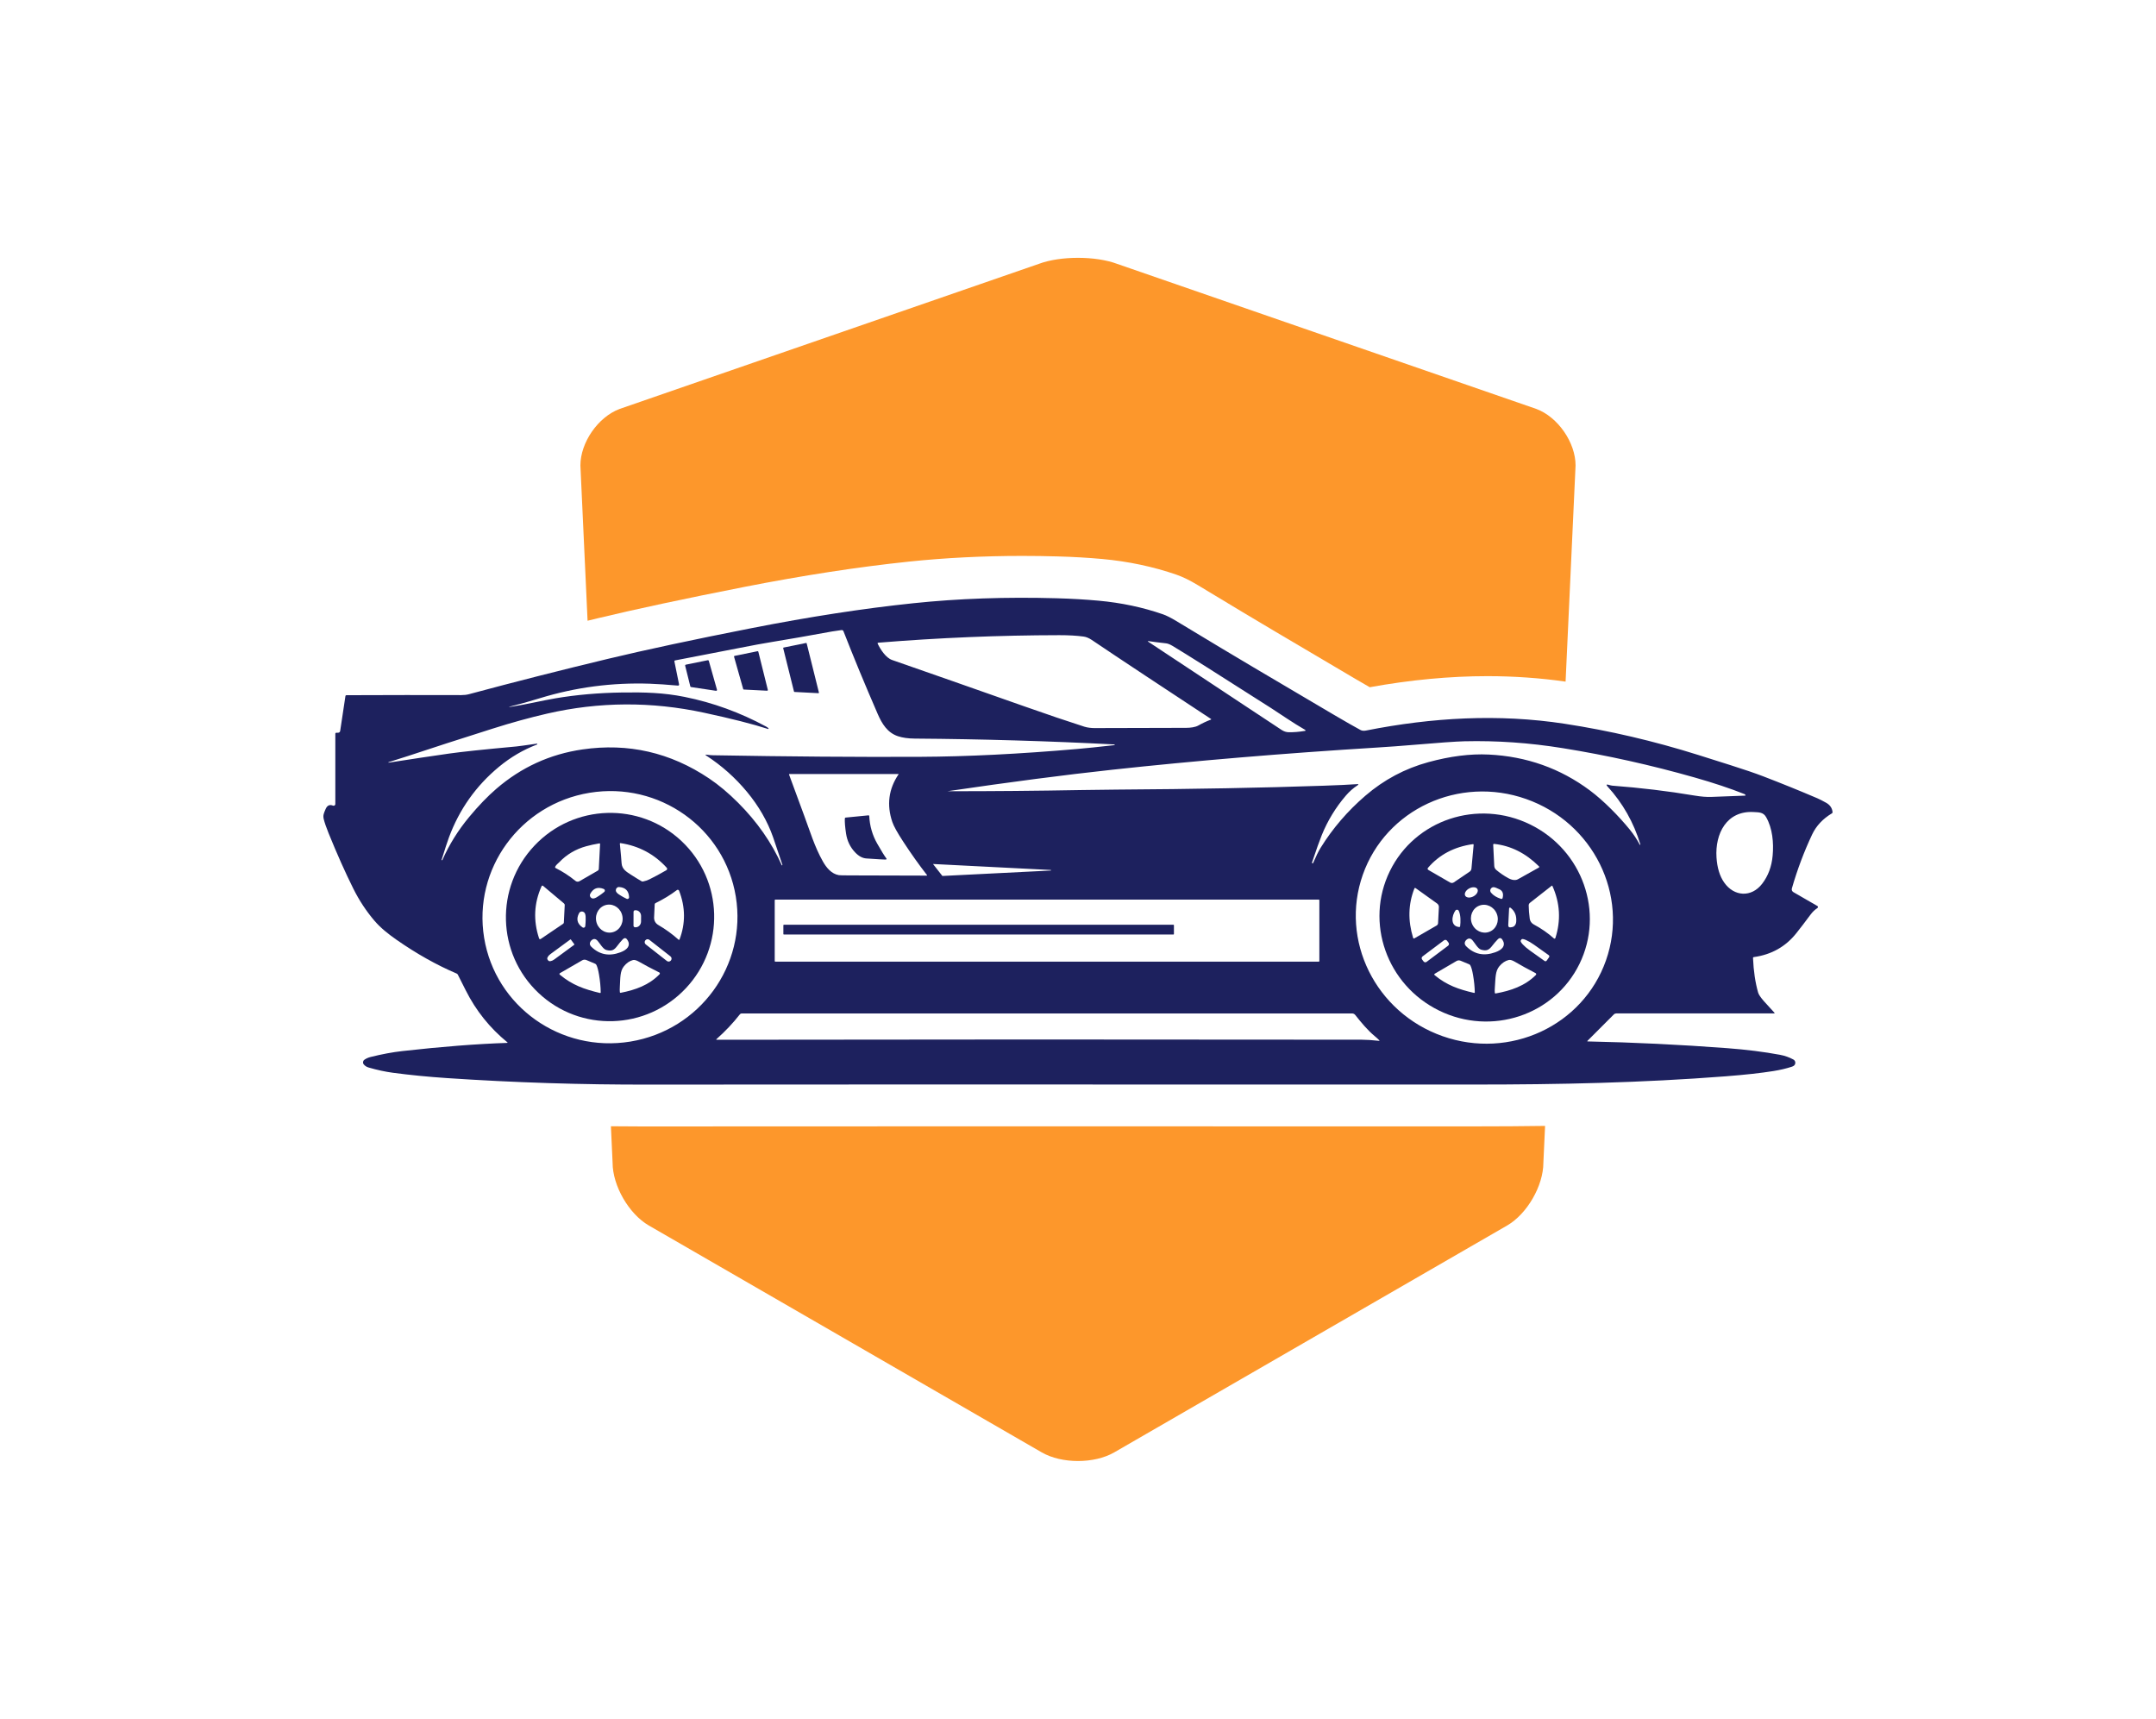
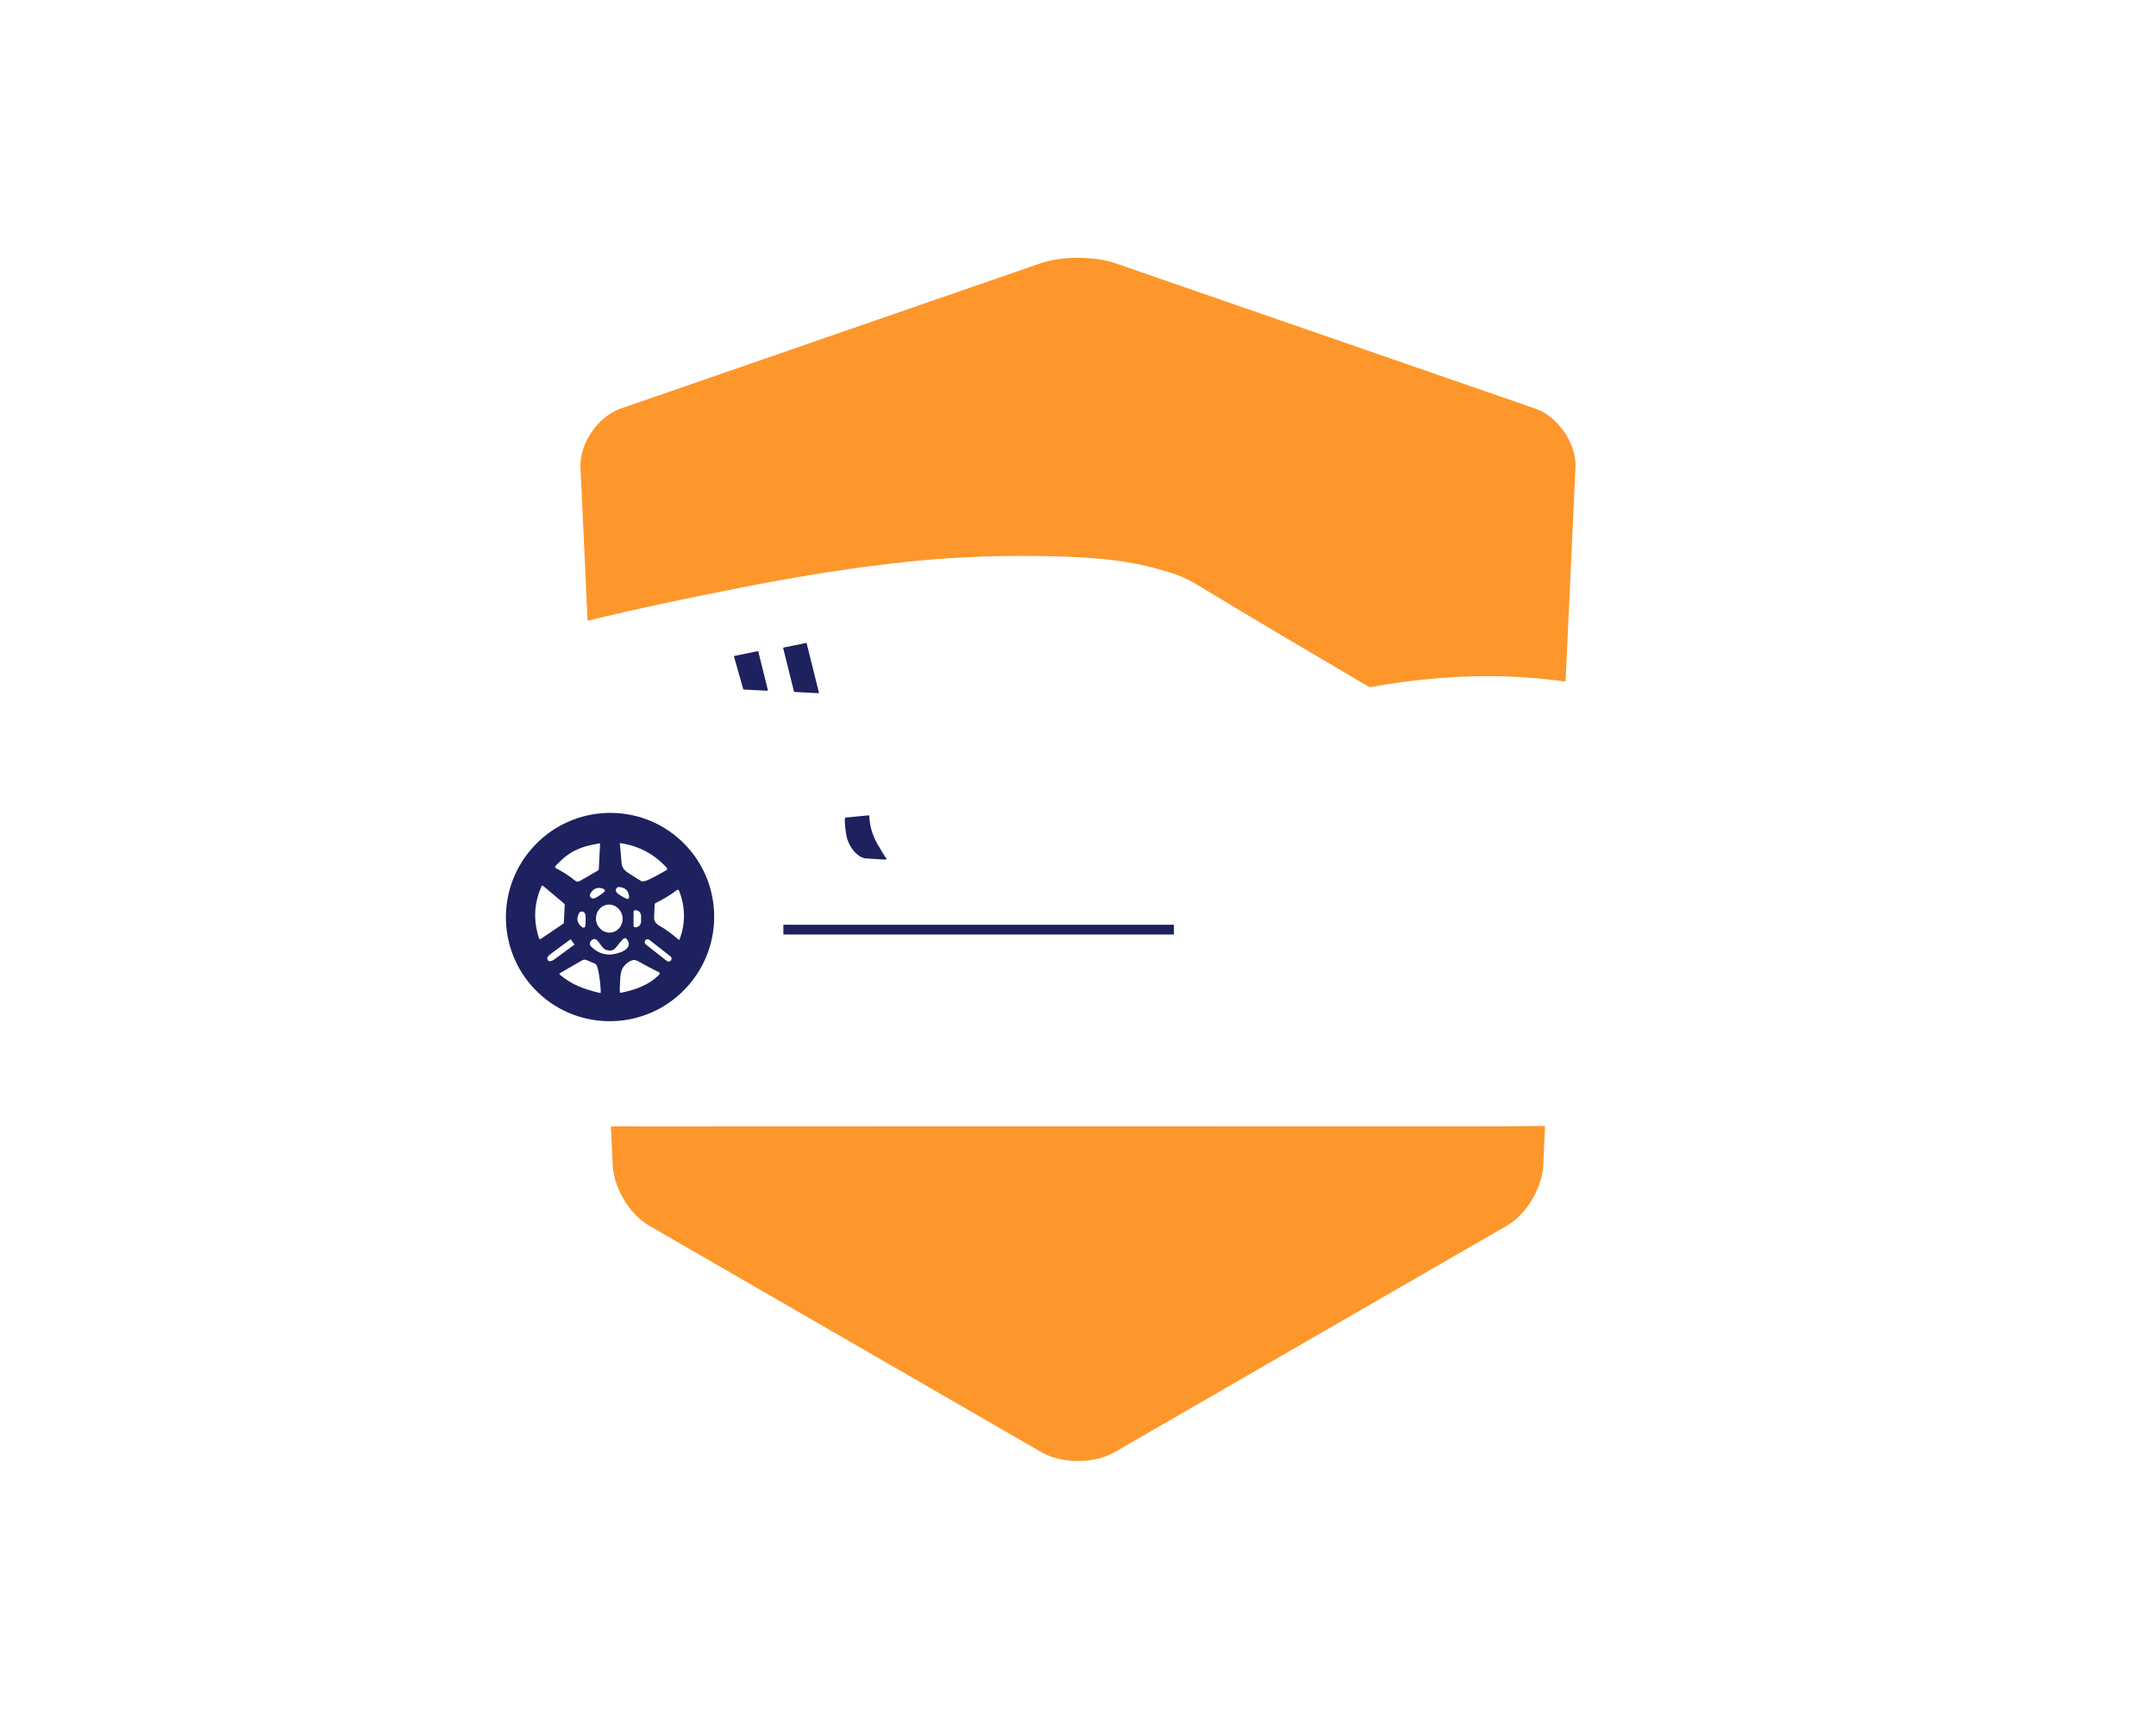
<svg xmlns="http://www.w3.org/2000/svg" width="1000" height="797.141" viewBox="0 0 1000 797.141">
  <defs />
  <path fill="#fd972b" transform="matrix(1.493 0 0 1.493 -6.379 -33.918)" d="M 462.157 372.6 C 396.081 372.588 342.685 372.582 301.96 372.582 C 246.919 372.582 214.703 372.593 206.208 372.615 L 203.831 372.618 C 200.579 372.618 197.321 372.595 194.061 372.559 L 194.584 383.886 C 194.584 391.036 199.65 399.811 205.842 403.386 L 327.906 473.86 C 334.098 477.435 344.23 477.435 350.423 473.86 L 472.486 403.386 C 478.678 399.811 483.745 391.036 483.745 383.886 L 484.273 372.452 C 477.378 372.55 470.158 372.598 462.513 372.598 L 462.157 372.598 Z" />
  <path fill="#fd972b" transform="matrix(1.493 0 0 1.493 -6.379 -33.918)" d="M 235.239 205.081 C 253.571 201.477 270.884 198.812 286.696 197.161 C 297.881 195.992 309.71 195.398 321.855 195.398 C 325.458 195.398 329.154 195.45 332.842 195.553 C 337.707 195.689 342.381 195.96 346.735 196.357 C 354.825 197.098 362.584 198.743 369.801 201.245 C 371.764 201.925 373.928 202.986 376.413 204.487 C 387.032 210.907 394.884 215.615 400.42 218.883 C 413.662 226.707 421.953 231.6 425.287 233.564 C 427.002 234.569 428.514 235.446 429.809 236.187 C 442.38 233.901 454.658 232.744 466.369 232.744 C 474.598 232.744 482.753 233.321 490.644 234.445 L 493.744 167.309 C 493.744 160.159 488.266 152.256 481.571 149.747 L 351.338 104.686 C 344.643 102.177 333.687 102.177 326.991 104.686 L 196.757 149.747 C 190.062 152.256 184.584 160.159 184.584 167.309 L 186.811 215.533 C 187.889 215.272 188.965 215.005 190.043 214.745 C 202.041 211.868 217.245 208.617 235.239 205.081 Z" />
-   <path fill="#1d215e" transform="matrix(1.493 0 0 1.493 -6.379 -33.918)" d="M 571.596 272.077 C 570.4 271.412 569.491 270.947 568.867 270.681 C 563.298 268.304 557.673 266.024 551.986 263.84 C 549.533 262.902 546.201 261.763 541.981 260.425 C 537.237 258.922 533.87 257.86 531.889 257.235 C 518.078 252.892 504.226 249.656 490.33 247.53 C 469.848 244.397 449.203 245.562 428.699 249.629 C 427.976 249.773 427.393 249.722 426.948 249.478 C 425.081 248.47 422.33 246.899 418.691 244.765 C 415.354 242.8 407.057 237.904 393.812 230.077 C 388.177 226.751 380.139 221.93 369.69 215.613 C 368.011 214.599 366.628 213.903 365.542 213.527 C 359.288 211.359 352.626 209.95 345.553 209.302 C 341.46 208.928 337.1 208.676 332.479 208.547 C 316.856 208.111 302.048 208.625 288.046 210.089 C 272.551 211.708 255.783 214.29 237.745 217.836 C 219.822 221.358 204.937 224.541 193.078 227.384 C 178.535 230.878 164.162 234.53 149.962 238.348 C 149.243 238.541 148.427 238.638 147.517 238.633 C 136.625 238.597 124.762 238.608 111.933 238.662 C 111.726 238.662 111.611 238.762 111.582 238.962 L 109.96 249.722 C 109.901 250.119 109.67 250.319 109.27 250.319 L 108.768 250.319 C 108.59 250.319 108.446 250.462 108.446 250.638 L 108.446 272.47 C 108.446 272.539 108.432 272.609 108.405 272.672 C 108.293 272.942 107.988 273.071 107.716 272.962 C 106.668 272.538 105.904 272.904 105.416 274.057 C 104.9 275.287 104.556 275.935 104.846 277.143 C 105.114 278.247 105.617 279.705 106.349 281.518 C 108.985 288.021 111.557 293.78 114.06 298.798 C 115.87 302.416 118.04 305.713 120.572 308.686 C 122.465 310.915 124.885 312.829 127.358 314.561 C 133.627 318.94 139.884 322.458 146.131 325.12 C 146.298 325.187 146.423 325.303 146.506 325.466 C 146.599 325.65 147.419 327.277 148.968 330.349 C 152.127 336.643 156.433 342.018 161.891 346.48 C 162.036 346.596 162.016 346.655 161.833 346.662 C 152.333 346.983 141.491 347.828 129.306 349.199 C 126.261 349.54 122.966 350.152 119.423 351.034 C 118.66 351.222 118.005 351.516 117.459 351.912 C 117.447 351.92 117.438 351.931 117.425 351.938 C 116.999 352.276 116.925 352.899 117.266 353.325 C 117.636 353.793 118.155 354.124 118.818 354.319 C 121.456 355.084 123.977 355.627 126.381 355.948 C 131.679 356.653 137.278 357.203 143.182 357.598 C 164.071 358.997 185.068 359.669 206.174 359.616 C 221.058 359.577 306.389 359.572 462.159 359.6 C 488.713 359.605 514.247 359.066 540.385 357.043 C 546.336 356.581 551.284 356.037 555.227 355.407 C 557.348 355.064 559.248 354.618 560.924 354.063 C 561.154 353.985 561.352 353.89 561.515 353.784 C 561.662 353.68 561.786 353.545 561.87 353.388 C 562.176 352.833 561.973 352.137 561.416 351.833 C 560.14 351.135 558.759 350.645 557.279 350.367 C 552.286 349.439 546.791 348.749 540.792 348.296 C 526.178 347.198 511.751 346.503 497.512 346.207 C 497.347 346.204 497.325 346.143 497.444 346.024 L 505.652 337.807 C 505.852 337.614 506.118 337.506 506.395 337.506 L 555.379 337.506 C 555.611 337.506 555.65 337.418 555.484 337.247 C 554.212 335.886 553.137 334.71 552.267 333.718 C 551.232 332.535 550.628 331.64 550.46 331.032 C 549.569 327.895 549.04 324.325 548.874 320.323 C 548.86 320.139 548.948 320.035 549.132 320.01 C 554.588 319.253 558.986 316.783 562.322 312.596 C 563.668 310.907 565.131 308.992 566.712 306.855 C 567.343 305.997 568.069 305.299 568.884 304.763 C 568.931 304.731 568.972 304.688 569.002 304.637 C 569.103 304.462 569.039 304.239 568.866 304.137 L 561.397 299.825 C 561.003 299.599 560.812 299.128 560.939 298.688 C 562.626 292.84 564.728 287.251 567.241 281.919 C 568.509 279.244 570.556 277.057 573.391 275.355 C 573.538 275.265 573.603 275.134 573.584 274.966 C 573.453 273.711 572.79 272.746 571.596 272.077 Z M 361.19 221.878 C 362.357 222.061 364.138 222.285 366.524 222.553 C 367.086 222.614 367.769 222.886 368.57 223.367 C 372.594 225.773 382.797 232.209 399.171 242.674 C 401.77 244.337 406.05 247.329 409.761 249.447 C 409.841 249.489 409.869 249.59 409.825 249.673 C 409.788 249.733 409.73 249.766 409.647 249.77 C 409.546 249.773 409.485 249.777 409.461 249.78 C 407.76 250.065 406.136 250.192 404.599 250.163 C 403.853 250.149 403.131 249.913 402.434 249.457 C 401.196 248.644 397.788 246.393 392.204 242.701 C 376.417 232.268 366.048 225.406 361.094 222.119 C 360.748 221.895 360.779 221.814 361.19 221.878 Z M 277.158 222.353 C 295.904 220.821 314.636 220.042 333.351 220.017 C 336.274 220.014 338.802 220.158 340.941 220.453 C 341.728 220.563 342.563 220.91 343.441 221.495 C 345.979 223.188 348.513 224.887 351.044 226.588 C 353.673 228.363 363.486 234.844 380.477 246.038 C 380.602 246.12 380.595 246.189 380.455 246.242 C 379.052 246.778 377.756 247.389 376.561 248.071 C 375.587 248.628 374.053 248.796 372.788 248.801 C 363.287 248.804 353.786 248.83 344.283 248.875 C 343.306 248.875 342.039 248.729 341.17 248.448 C 335.87 246.751 329.692 244.661 322.645 242.176 C 306.351 236.435 292.608 231.618 281.409 227.722 C 279.461 227.044 277.809 224.453 276.96 222.71 C 276.851 222.489 276.916 222.372 277.158 222.353 Z M 141.703 289.861 C 141.68 289.916 141.635 289.932 141.578 289.909 L 141.449 289.855 C 141.446 289.851 141.446 289.848 141.449 289.844 C 142.491 286.491 143.256 284.154 143.743 282.835 C 146.972 274.12 152.151 266.811 159.292 260.9 C 162.921 257.9 166.842 255.601 171.051 254.005 C 171.129 253.976 171.173 253.941 171.187 253.896 C 171.201 253.866 171.19 253.818 171.16 253.757 C 171.141 253.716 171.109 253.699 171.065 253.708 C 167.5 254.225 165.378 254.517 164.701 254.582 C 154.554 255.515 147.608 256.248 143.862 256.784 C 138.555 257.537 132.274 258.481 125.018 259.611 C 124.976 259.614 124.95 259.594 124.936 259.551 C 124.928 259.509 124.943 259.478 124.985 259.465 C 128.256 258.44 130.238 257.809 130.935 257.577 C 138.341 255.115 147.197 252.249 157.505 248.989 C 163.365 247.136 168.937 245.604 174.23 244.386 C 190.37 240.676 206.618 240.579 222.977 244.101 C 231.485 245.928 238.129 247.615 242.902 249.16 C 242.933 249.17 242.963 249.165 242.99 249.15 C 243.048 249.118 243.068 249.045 243.034 248.989 C 242.932 248.816 242.681 248.624 242.287 248.41 C 234.204 244.033 225.75 240.959 216.93 239.184 C 210.49 237.892 204.635 237.713 197.543 237.82 C 190.202 237.932 183.293 238.536 176.814 239.633 C 173.07 240.269 167.683 241.537 163.326 242.207 C 162.052 242.4 162.041 242.344 163.294 242.039 C 165.739 241.443 168.609 240.636 171.906 239.622 C 183.039 236.198 194.466 234.691 206.191 235.095 C 208.536 235.178 211.411 235.372 214.827 235.676 C 215.153 235.703 215.285 235.557 215.221 235.238 L 213.785 228.174 L 213.785 228.171 C 213.756 228.028 213.849 227.888 213.995 227.858 C 224.219 225.894 230.781 224.625 233.676 224.047 C 237.992 223.192 241.526 222.541 244.283 222.096 C 249.132 221.31 255.301 220.233 262.793 218.859 C 263.126 218.796 264.096 218.655 265.704 218.431 C 265.964 218.397 266.21 218.541 266.305 218.783 C 269.48 226.908 273.017 235.46 276.923 244.441 C 278.265 247.527 279.943 250.301 283.214 251.395 C 284.636 251.874 286.386 252.121 288.46 252.14 C 309.373 252.294 330.044 252.9 350.473 253.958 C 350.533 253.958 350.563 253.989 350.57 254.05 L 350.57 254.055 C 350.57 254.126 350.538 254.165 350.477 254.172 C 345.436 254.742 341.591 255.139 338.943 255.366 C 320.964 256.926 304.673 257.738 290.07 257.804 C 270.676 257.894 249.244 257.731 225.774 257.317 C 225.221 257.31 224.566 257.253 223.809 257.144 C 223.343 257.076 223.304 257.171 223.701 257.432 C 228.482 260.545 232.686 264.29 236.321 268.669 C 239.975 273.079 242.683 277.775 244.437 282.759 C 244.888 284.045 245.852 286.897 247.332 291.321 C 247.349 291.372 247.324 291.436 247.268 291.49 L 247.263 291.49 C 247.207 291.54 247.176 291.547 247.159 291.511 C 244.001 284.45 239.49 277.986 233.623 272.111 C 230.567 269.052 227.549 266.521 224.575 264.527 C 212.548 256.446 199.421 253.44 185.195 255.513 C 175.116 256.979 166.202 261.057 158.45 267.745 C 155.712 270.11 152.912 273.018 150.045 276.469 C 146.584 280.635 143.803 285.097 141.703 289.861 Z M 281.487 278.044 C 281.916 279.318 283.041 281.347 284.863 284.135 C 287.313 287.89 289.773 291.351 292.243 294.517 C 292.34 294.642 292.307 294.704 292.146 294.704 C 285.241 294.702 277.162 294.679 267.912 294.636 C 266.136 294.626 265.121 294.603 264.87 294.558 C 262.583 294.166 261.022 292.261 259.906 290.291 C 257.334 285.76 255.856 280.754 254.08 276 C 251.661 269.516 250.11 265.305 249.425 263.371 C 249.367 263.215 249.422 263.14 249.588 263.14 L 283.359 263.14 C 283.442 263.14 283.459 263.174 283.415 263.242 C 280.329 267.808 279.688 272.744 281.487 278.044 Z M 413.961 302.148 C 414.067 302.148 414.15 302.233 414.15 302.338 L 414.15 321.248 C 414.15 321.35 414.067 321.436 413.961 321.436 L 245.142 321.436 C 245.035 321.436 244.952 321.349 244.952 321.248 L 244.952 302.338 C 244.952 302.233 245.035 302.148 245.142 302.148 L 413.961 302.148 Z M 330.78 293.091 C 330.78 293.109 330.766 293.123 330.746 293.123 L 297.055 294.811 C 297.047 294.811 297.036 294.808 297.031 294.801 L 294.16 291.143 C 294.157 291.139 294.157 291.132 294.157 291.129 C 294.154 291.108 294.166 291.095 294.184 291.095 L 330.746 292.954 C 330.767 292.954 330.78 292.972 330.78 292.988 L 330.78 293.091 Z M 200.097 346.256 C 178.508 349.792 158.169 335.358 154.675 314.016 C 151.18 292.676 165.852 272.508 187.442 268.973 C 209.032 265.438 229.37 279.872 232.862 301.212 C 236.36 322.555 221.691 342.721 200.097 346.256 Z M 432.639 346.019 C 430.54 345.791 428.737 345.672 427.23 345.669 C 355.631 345.579 288.887 345.586 226.986 345.691 C 226.75 345.691 226.721 345.614 226.893 345.459 C 229.593 343.064 231.997 340.518 234.101 337.825 C 234.267 337.62 234.476 337.518 234.735 337.518 L 424.321 337.518 C 424.703 337.518 425.064 337.691 425.298 337.986 C 427.202 340.388 429.109 342.691 431.269 344.493 C 431.918 345.033 432.408 345.475 432.737 345.825 C 432.888 345.982 432.854 346.046 432.639 346.019 Z M 503.189 321.044 C 496.022 341.39 473.303 351.926 452.444 344.58 C 431.582 337.233 420.476 314.787 427.642 294.441 C 434.805 274.097 457.527 263.56 478.386 270.906 C 499.247 278.253 510.352 300.702 503.189 321.044 Z M 498.192 268.243 C 488.992 261.384 478.512 257.668 466.763 257.097 C 461.045 256.82 454.791 257.609 448.001 259.465 C 440.728 261.453 434.209 264.926 428.449 269.882 C 422.912 274.645 418.28 280.038 414.544 286.061 C 413.881 287.133 413.094 288.724 412.185 290.832 C 412.159 290.885 412.117 290.9 412.064 290.88 L 411.932 290.822 C 411.859 290.788 411.833 290.732 411.859 290.652 C 413.205 286.641 414.219 283.791 414.908 282.098 C 416.742 277.605 419.225 273.53 422.363 269.872 C 423.445 268.606 424.653 267.539 425.983 266.672 C 426.427 266.38 426.385 266.255 425.854 266.291 C 423.384 266.462 419.899 266.625 415.403 266.781 C 396.564 267.432 375.149 267.833 351.16 267.984 C 347.605 268.006 344.011 268.05 340.371 268.118 C 326.454 268.376 312.532 268.498 298.606 268.49 C 317.971 265.641 335.003 263.419 349.699 261.824 C 375.558 259.018 403.028 256.716 432.108 254.919 C 435.919 254.682 439.502 254.419 442.858 254.132 C 451.156 253.426 456.6 253.039 459.193 252.975 C 469.24 252.731 479.435 253.443 489.779 255.113 C 503.498 257.322 517.173 260.364 530.806 264.241 C 536.595 265.887 541.72 267.594 546.181 269.366 C 546.287 269.408 546.377 269.47 546.455 269.551 C 546.563 269.667 546.584 269.76 546.517 269.826 C 546.493 269.847 546.455 269.857 546.398 269.857 C 541.337 270.03 537.898 270.162 536.086 270.251 C 534.582 270.327 532.757 270.183 530.606 269.82 C 522.472 268.449 513.976 267.428 505.111 266.756 C 504.696 266.724 504.328 266.573 503.995 266.486 C 503.302 266.313 503.196 266.489 503.676 267.013 C 508.392 272.167 511.788 278.151 513.862 284.963 C 513.892 285.05 513.876 285.103 513.814 285.126 L 513.807 285.126 C 513.749 285.147 513.715 285.149 513.71 285.136 C 512.847 283.484 511.814 281.918 510.613 280.437 C 507.197 276.244 502.498 271.453 498.192 268.243 Z M 554.972 288.484 C 554.667 291.89 553.579 294.805 551.715 297.228 C 548.386 301.561 542.99 301.259 539.902 296.834 C 538.526 294.864 537.735 292.267 537.528 289.045 C 537.056 281.697 540.657 274.49 549.045 274.955 C 550.745 275.045 552.059 274.996 552.932 276.512 C 554.939 279.997 555.332 284.535 554.972 288.484 Z" />
  <path fill="#1d215e" transform="matrix(1.493 0 0 1.493 -6.379 -33.918)" d="M 247.709 223.863 L 254.689 222.438 C 254.775 222.421 254.857 222.476 254.879 222.557 L 258.681 237.836 C 258.705 237.923 258.651 238.011 258.562 238.031 C 258.548 238.034 258.533 238.036 258.521 238.036 L 251.086 237.653 C 251.015 237.648 250.957 237.599 250.94 237.529 L 247.583 224.056 C 247.564 223.97 247.619 223.883 247.705 223.863 L 247.709 223.863 Z" />
  <path fill="#1d215e" transform="matrix(1.493 0 0 1.493 -6.379 -33.918)" d="M 232.467 226.454 L 239.611 224.996 C 239.72 224.973 239.827 225.04 239.856 225.147 L 242.812 237.017 C 242.835 237.127 242.771 237.238 242.659 237.263 C 242.638 237.27 242.621 237.271 242.601 237.27 L 235.343 236.903 C 235.258 236.896 235.187 236.839 235.16 236.757 L 232.313 226.707 C 232.283 226.598 232.347 226.486 232.458 226.456 C 232.46 226.455 232.463 226.454 232.467 226.454 Z" />
-   <path fill="#1d215e" transform="matrix(1.493 0 0 1.493 -6.379 -33.918)" d="M 217.346 229.177 L 224.161 227.792 C 224.304 227.763 224.439 227.85 224.476 227.992 L 227.011 236.952 C 227.053 237.098 226.967 237.249 226.817 237.289 C 226.783 237.299 226.746 237.301 226.712 237.296 L 218.959 236.132 C 218.849 236.115 218.759 236.033 218.731 235.925 L 217.133 229.517 C 217.096 229.37 217.184 229.22 217.33 229.18 C 217.338 229.18 217.34 229.178 217.346 229.177 Z" />
  <path fill="#1d215e" transform="matrix(1.493 0 0 1.493 -6.379 -33.918)" d="M 171.57 331.153 C 158.584 318.918 158.007 298.439 170.284 285.417 C 182.555 272.394 203.029 271.754 216.014 283.992 L 216.014 283.992 C 229 296.226 229.577 316.702 217.304 329.727 C 205.029 342.749 184.556 343.389 171.57 331.153 L 171.57 331.153 Z M 178.007 290.55 C 177.715 290.852 177.016 291.381 176.765 291.915 C 176.674 292.115 176.724 292.267 176.925 292.368 C 179.095 293.461 181.133 294.784 183.04 296.339 C 183.394 296.63 183.892 296.671 184.292 296.441 L 190.006 293.146 C 190.177 293.044 190.287 292.865 190.296 292.666 L 190.696 284.925 C 190.701 284.745 190.619 284.669 190.44 284.697 C 188.996 284.941 187.648 285.235 186.397 285.576 C 183.1 286.482 180.304 288.141 178.007 290.55 Z M 200.443 294.517 C 201.775 295.371 202.813 296.013 203.561 296.441 C 203.717 296.531 203.883 296.559 204.063 296.522 C 204.731 296.39 205.379 296.172 206.005 295.871 C 207.544 295.123 209.301 294.175 211.281 293.027 C 211.52 292.891 211.602 292.587 211.466 292.348 C 211.445 292.316 211.422 292.287 211.402 292.26 C 207.55 288.032 202.766 285.479 197.048 284.605 C 196.951 284.59 196.861 284.653 196.844 284.748 C 196.841 284.765 196.841 284.779 196.841 284.794 C 197.138 287.809 197.316 289.817 197.377 290.825 C 197.498 292.741 198.901 293.523 200.443 294.517 Z M 179.452 303.319 L 173.031 297.921 C 172.799 297.722 172.618 297.765 172.5 298.043 C 170.164 303.273 169.909 308.645 171.731 314.157 C 171.838 314.472 172.024 314.537 172.299 314.353 L 179.219 309.665 C 179.348 309.576 179.428 309.433 179.438 309.277 L 179.709 303.915 C 179.727 303.671 179.639 303.475 179.452 303.319 Z M 197.988 301.415 C 198.324 301.611 198.651 301.779 198.972 301.917 C 199.239 302.034 199.549 301.91 199.666 301.642 C 199.697 301.571 199.713 301.49 199.71 301.412 C 199.616 299.44 198.582 298.386 196.602 298.25 C 196.076 298.213 195.622 298.63 195.589 299.183 C 195.582 299.256 195.589 299.33 195.597 299.404 C 195.711 300.18 196.897 300.779 197.988 301.415 Z M 191.129 300.434 C 191.448 300.21 191.738 299.983 192.003 299.749 C 192.222 299.552 192.242 299.216 192.045 298.995 C 191.989 298.931 191.923 298.884 191.845 298.852 C 189.999 298.108 188.598 298.612 187.636 300.369 C 187.38 300.838 187.568 301.429 188.062 301.693 C 188.126 301.726 188.194 301.757 188.269 301.777 C 189.028 301.998 190.08 301.162 191.129 300.434 Z M 214.562 299.193 C 212.55 300.719 210.456 301.994 207.921 303.244 C 207.758 303.322 207.673 303.455 207.66 303.633 C 207.531 306.026 207.47 307.408 207.473 307.783 C 207.486 308.786 207.938 309.546 208.827 310.065 C 211.063 311.363 213.15 312.878 215.077 314.606 C 215.152 314.676 215.267 314.67 215.338 314.596 C 215.355 314.577 215.369 314.557 215.375 314.536 C 217.269 309.558 217.221 304.51 215.243 299.388 C 215.152 299.159 214.897 299.045 214.668 299.131 C 214.63 299.149 214.596 299.168 214.562 299.193 Z M 194.264 312.358 C 196.52 311.989 198.034 309.762 197.643 307.387 C 197.256 305.012 195.112 303.386 192.855 303.754 L 192.855 303.754 C 190.599 304.124 189.085 306.349 189.475 308.727 L 189.475 308.727 C 189.866 311.101 192.008 312.728 194.264 312.358 L 194.264 312.358 Z M 201.091 305.942 L 201.081 310.258 C 201.078 310.526 201.291 310.746 201.56 310.749 L 201.56 310.749 L 201.764 310.749 C 202.677 310.751 203.416 309.948 203.423 308.958 L 203.433 307.263 C 203.436 306.271 202.697 305.465 201.781 305.461 L 201.781 305.461 L 201.582 305.461 C 201.313 305.458 201.094 305.673 201.091 305.942 L 201.091 305.942 Z M 186.188 309.292 C 186.222 307.99 186.344 306.627 185.733 306.104 C 185.299 305.732 184.661 305.762 184.303 306.171 C 184.254 306.226 184.213 306.284 184.178 306.351 C 183.22 308.153 183.573 309.63 185.242 310.787 C 185.488 310.96 185.825 310.898 186 310.652 C 186.049 310.583 186.08 310.505 186.093 310.42 C 186.144 310.068 186.175 309.691 186.188 309.292 Z M 192.625 317.801 C 191.602 317.53 190.571 315.657 189.904 314.93 C 189.286 314.256 188.652 314.224 187.997 314.831 C 187.935 314.889 187.902 314.923 187.898 314.93 C 187.358 315.602 187.393 316.237 188.01 316.833 C 190.531 319.27 193.531 319.835 197.01 318.533 C 198.13 318.116 198.9 317.596 199.319 316.974 C 199.71 316.392 199.736 315.638 199.387 315.031 L 199.207 314.724 C 198.783 313.988 198.281 313.928 197.697 314.546 C 197.127 315.153 196.597 315.784 196.109 316.439 C 195.068 317.859 194.34 318.254 192.625 317.801 Z M 182.686 316.014 L 181.621 314.562 C 181.579 314.508 181.504 314.496 181.448 314.537 L 175.251 319.095 C 174.492 319.651 174.102 320.405 174.377 320.778 L 174.592 321.077 C 174.863 321.452 175.702 321.307 176.457 320.751 C 176.46 320.751 176.46 320.748 176.46 320.748 L 182.663 316.194 C 182.721 316.155 182.734 316.077 182.694 316.021 C 182.69 316.016 182.69 316.016 182.686 316.014 Z M 212.721 321.036 C 213.025 320.65 212.957 320.096 212.57 319.792 L 206.006 314.648 C 205.623 314.346 205.068 314.414 204.764 314.797 L 204.738 314.83 C 204.438 315.216 204.502 315.772 204.887 316.074 L 211.453 321.22 C 211.836 321.522 212.394 321.454 212.695 321.07 L 212.721 321.036 Z M 190.619 331.153 C 190.806 331.196 190.897 331.121 190.892 330.933 C 190.873 329.247 190.699 327.431 190.37 325.483 C 190.134 324.058 189.856 323.044 189.547 322.44 C 189.454 322.263 189.321 322.137 189.14 322.063 L 186.45 320.929 C 186.026 320.749 185.539 320.78 185.143 321.011 L 178.286 324.971 C 178.011 325.128 177.994 325.31 178.24 325.514 C 182.069 328.696 185.764 329.992 190.619 331.153 Z M 196.843 329.079 C 196.792 329.925 196.789 330.526 196.84 330.881 C 196.867 331.063 196.963 331.133 197.137 331.097 C 201.679 330.208 205.904 328.708 209.168 325.34 C 209.304 325.204 209.304 324.981 209.165 324.845 C 209.136 324.82 209.104 324.797 209.072 324.781 C 206.604 323.548 204.527 322.446 202.847 321.479 C 202.019 321 201.376 320.818 200.921 320.929 C 199.871 321.191 198.927 321.842 198.093 322.877 C 196.86 324.407 197.01 326.437 196.843 329.079 Z" />
-   <path fill="#1d215e" transform="matrix(1.493 0 0 1.493 -6.379 -33.918)" d="M 494.948 322.148 C 487.127 338.108 467.607 344.587 451.342 336.62 L 451.342 336.62 C 435.08 328.653 428.236 309.258 436.054 293.298 C 443.872 277.338 463.395 270.857 479.657 278.824 C 495.922 286.79 502.766 306.188 494.948 322.148 Z M 454.781 296.851 C 455.134 297.056 455.58 297.038 455.918 296.807 L 460.804 293.5 C 461.167 293.254 461.367 292.918 461.405 292.487 L 462.077 285.191 C 462.093 284.991 462.003 284.904 461.806 284.934 C 456.058 285.75 451.437 288.184 447.942 292.232 C 447.687 292.528 447.728 292.773 448.064 292.972 L 454.781 296.851 Z M 482.366 291.812 C 478.253 287.73 473.623 285.41 468.472 284.853 C 468.251 284.829 468.15 284.928 468.158 285.152 L 468.487 291.711 C 468.512 292.183 468.733 292.622 469.093 292.924 C 470.219 293.872 471.471 294.732 472.847 295.498 C 473.76 296.005 474.98 296.324 475.856 295.827 C 478.912 294.103 481.062 292.902 482.309 292.219 C 482.507 292.109 482.528 291.975 482.366 291.812 Z M 479.585 303.142 C 479.331 303.339 479.185 303.643 479.185 303.961 C 479.203 305.22 479.309 306.605 479.511 308.116 C 479.619 308.903 480.128 309.528 480.726 309.853 C 483.043 311.086 485.144 312.539 487.02 314.211 C 487.135 314.315 487.314 314.305 487.417 314.186 C 487.445 314.156 487.464 314.122 487.478 314.082 C 489.229 308.598 488.923 303.21 486.555 297.92 C 486.521 297.842 486.426 297.805 486.348 297.842 C 486.34 297.847 486.331 297.854 486.321 297.861 L 479.585 303.142 Z M 463.261 298.899 C 462.898 298.219 461.75 298.122 460.698 298.684 L 460.698 298.684 C 459.646 299.246 459.09 300.251 459.453 300.932 C 459.818 301.612 460.963 301.71 462.016 301.149 L 462.016 301.149 C 463.068 300.587 463.623 299.579 463.261 298.899 Z M 470.604 301.927 C 470.8 301.991 471.011 301.885 471.076 301.69 C 471.076 301.683 471.079 301.676 471.079 301.669 C 471.446 300.247 471.049 299.315 469.891 298.863 C 469.426 298.686 468.662 298.184 468.045 298.323 C 467.488 298.451 467.139 299.009 467.268 299.568 C 467.307 299.724 467.378 299.871 467.482 299.996 C 468.174 300.845 469.216 301.489 470.604 301.927 Z M 443.705 314.173 L 450.583 310.203 C 450.845 310.051 451.013 309.775 451.028 309.47 L 451.284 304.486 C 451.306 304.051 451.096 303.628 450.729 303.363 L 444.088 298.611 C 443.888 298.47 443.745 298.514 443.655 298.74 C 441.759 303.584 441.634 308.674 443.271 314.008 C 443.342 314.241 443.489 314.295 443.705 314.173 Z M 466.969 312.154 C 469.108 311.338 470.149 308.856 469.29 306.609 C 468.432 304.363 466 303.203 463.862 304.02 C 461.719 304.838 460.677 307.322 461.537 309.568 C 462.396 311.815 464.826 312.974 466.969 312.154 Z M 473.098 304.89 L 472.833 310.031 C 472.802 310.618 473.077 310.859 473.657 310.754 L 474.098 310.674 C 474.741 310.561 475.238 309.878 475.309 309.024 C 475.465 307.154 474.876 305.709 473.538 304.685 C 473.42 304.592 473.245 304.616 473.151 304.738 C 473.118 304.779 473.101 304.833 473.098 304.89 Z M 457.889 310.408 C 458.05 309.069 458.103 307.003 457.461 305.639 C 457.319 305.335 456.951 305.204 456.65 305.35 C 456.557 305.394 456.473 305.462 456.416 305.547 C 455.286 307.111 454.754 310.391 457.553 310.672 C 457.75 310.691 457.864 310.604 457.889 310.408 Z M 464.418 317.712 C 463.393 317.428 462.382 315.534 461.724 314.794 C 461.115 314.112 460.478 314.071 459.815 314.67 C 459.751 314.725 459.715 314.755 459.711 314.764 C 459.158 315.432 459.186 316.071 459.793 316.678 C 462.288 319.158 465.295 319.772 468.807 318.512 C 469.935 318.11 470.715 317.597 471.149 316.98 C 471.549 316.403 471.585 315.648 471.242 315.032 L 471.069 314.725 C 470.651 313.977 470.146 313.909 469.552 314.52 C 468.968 315.124 468.429 315.751 467.933 316.396 C 466.864 317.811 466.131 318.195 464.418 317.712 Z M 453.822 314.927 C 453.599 314.631 453.179 314.573 452.884 314.792 L 452.884 314.792 L 446.197 319.813 C 445.904 320.036 445.843 320.455 446.065 320.751 L 446.523 321.363 C 446.746 321.658 447.166 321.717 447.461 321.496 L 447.461 321.496 L 454.148 316.475 C 454.445 316.254 454.502 315.833 454.28 315.538 L 453.822 314.927 Z M 484.769 321.106 L 485.513 320.061 C 485.662 319.854 485.616 319.567 485.409 319.417 L 480.876 316.192 C 478.999 314.856 477.245 314.101 476.958 314.505 C 476.958 314.505 476.955 314.507 476.955 314.508 L 476.712 314.848 C 476.427 315.251 477.717 316.66 479.593 317.994 L 484.125 321.221 C 484.333 321.367 484.625 321.318 484.77 321.108 L 484.77 321.106 Z M 468.685 329.222 C 468.614 330.091 468.605 330.708 468.653 331.076 C 468.672 331.26 468.775 331.336 468.952 331.302 C 473.636 330.457 478 328.983 481.412 325.568 C 481.551 325.427 481.551 325.198 481.408 325.057 C 481.383 325.032 481.354 325.008 481.318 324.991 C 478.798 323.685 476.684 322.523 474.967 321.5 C 474.125 320.998 473.471 320.801 472.999 320.908 C 471.916 321.161 470.939 321.812 470.063 322.86 C 468.775 324.419 468.897 326.508 468.685 329.222 Z M 462.166 331.129 C 462.351 331.17 462.439 331.097 462.436 330.915 C 462.406 329.268 462.224 327.488 461.895 325.578 C 461.656 324.188 461.382 323.195 461.069 322.605 C 460.981 322.432 460.848 322.31 460.673 322.239 L 458.036 321.144 C 457.615 320.969 457.145 321.001 456.755 321.231 L 450.066 325.141 C 449.791 325.295 449.776 325.472 450.018 325.67 C 453.783 328.768 457.409 330.02 462.166 331.129 Z" />
  <path fill="#1d215e" transform="matrix(1.493 0 0 1.493 -6.379 -33.918)" d="M 279.63 289.664 C 279.403 289.807 276.184 289.542 273.442 289.374 C 272.207 289.294 271.031 288.658 269.908 287.465 C 268.377 285.84 267.448 283.889 267.108 281.622 C 266.804 279.603 266.681 278.054 266.733 276.97 C 266.745 276.79 266.839 276.692 267.02 276.673 L 274.078 275.979 C 274.229 275.96 274.306 276.03 274.316 276.183 C 274.468 279.269 275.29 282.126 276.786 284.756 C 278.038 286.96 279.002 288.519 279.677 289.434 C 279.728 289.506 279.713 289.607 279.638 289.66 C 279.635 289.66 279.634 289.664 279.63 289.664 Z" />
  <path fill="#1d215e" transform="matrix(1.493 0 0 1.493 -6.379 -33.918)" d="M 247.792 309.962 L 368.811 309.962 C 368.899 309.962 368.97 310.03 368.97 310.116 L 368.97 312.846 C 368.97 312.932 368.899 313.002 368.811 313.002 L 247.792 313.002 C 247.709 313.002 247.639 312.932 247.639 312.846 L 247.639 310.116 C 247.639 310.03 247.709 309.962 247.792 309.962 Z" />
</svg>